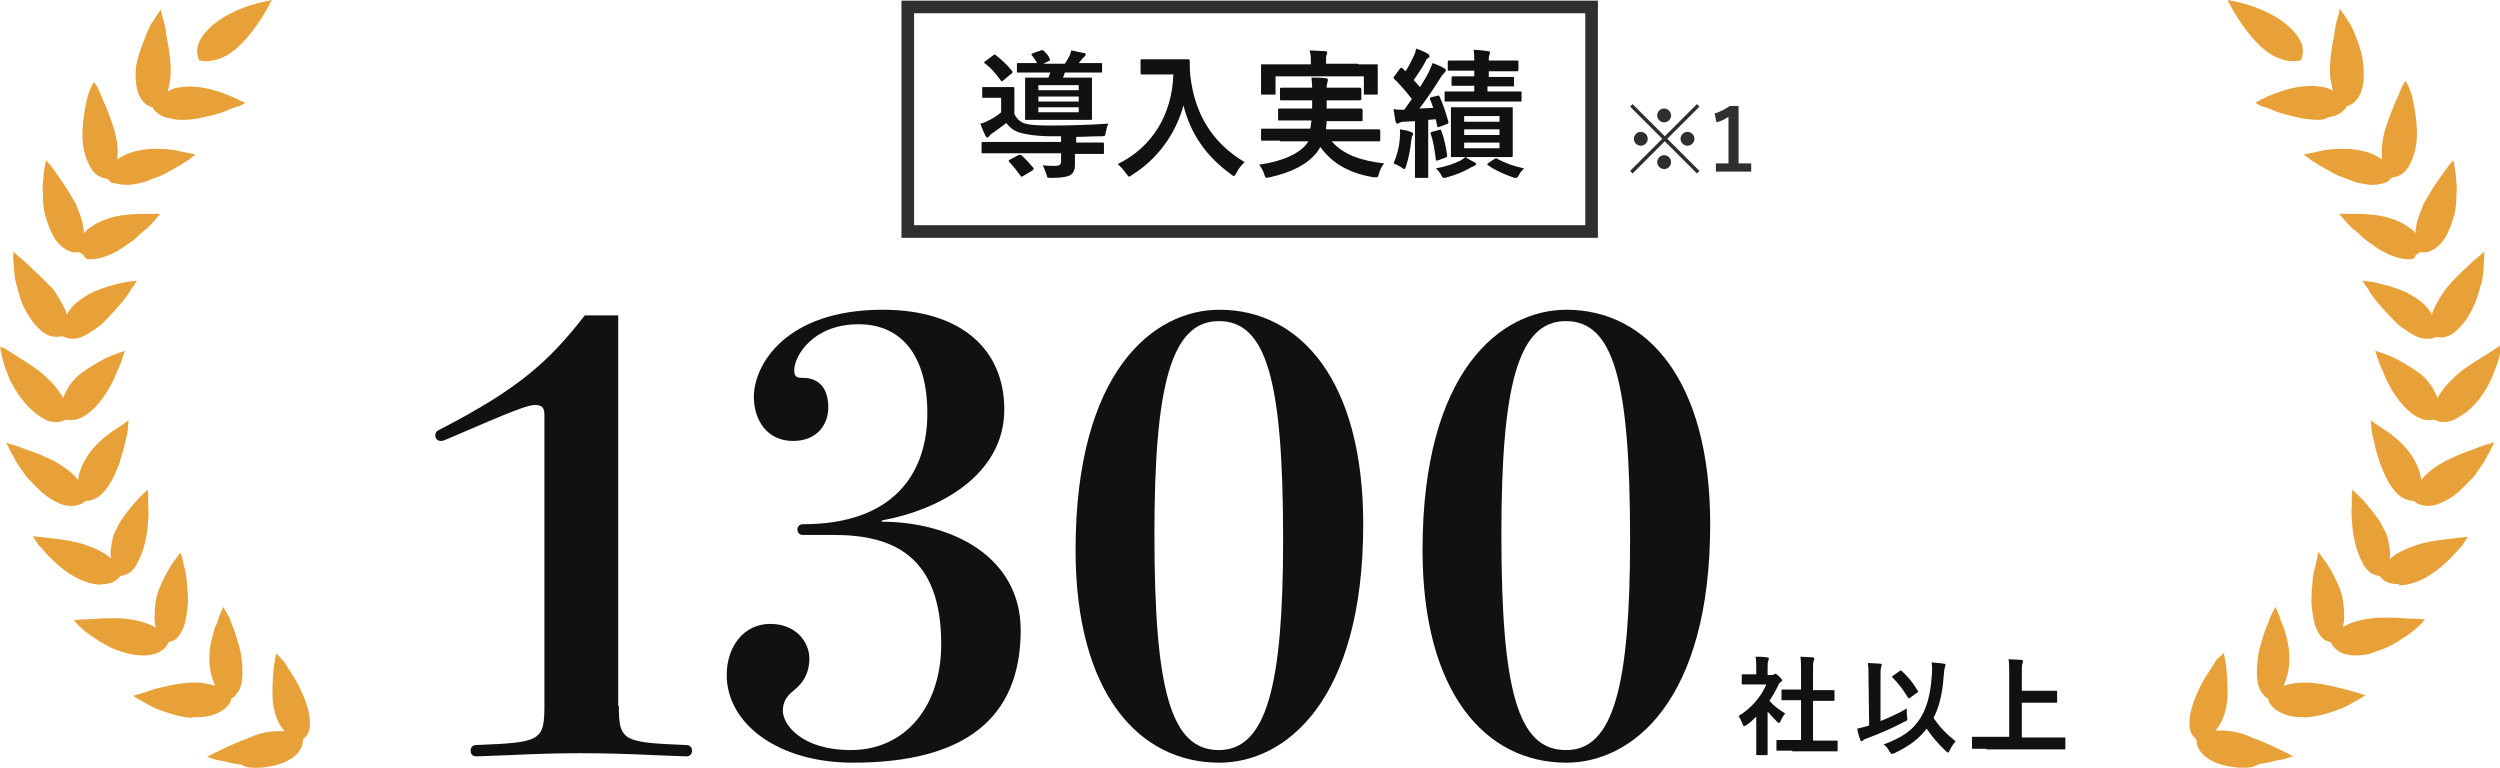
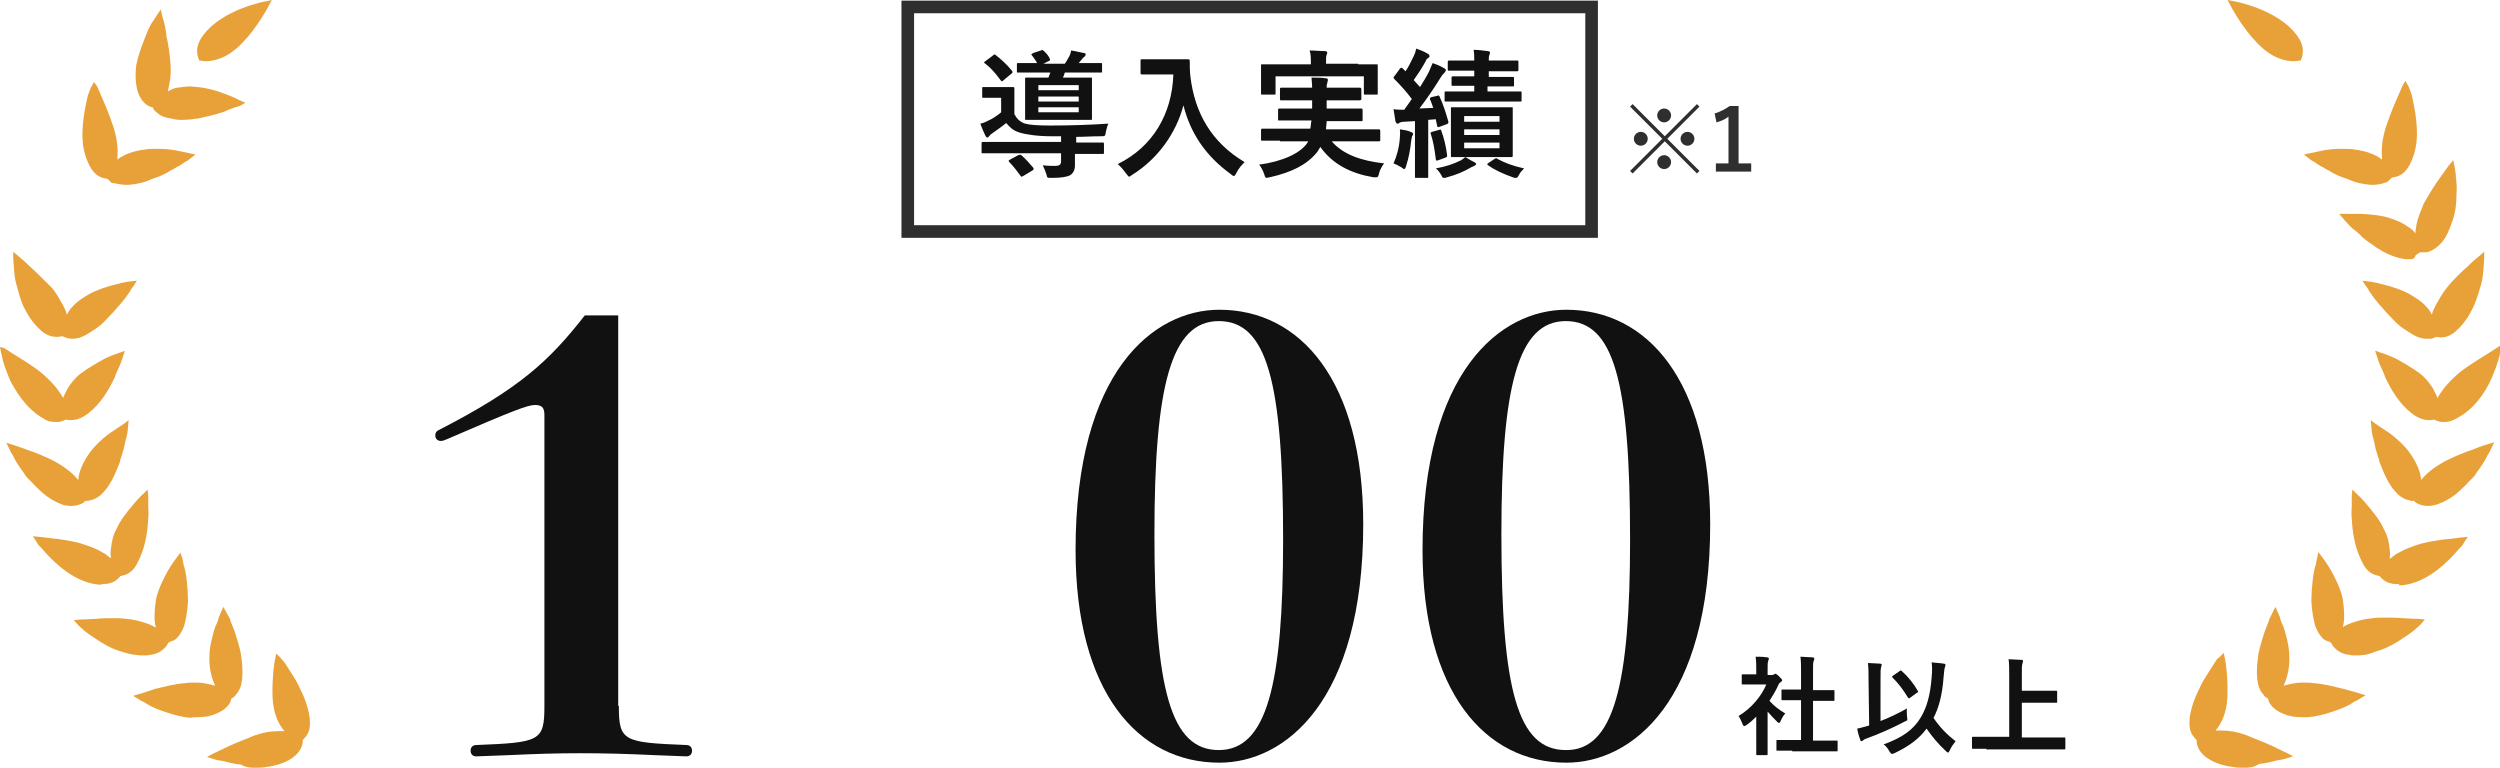
<svg xmlns="http://www.w3.org/2000/svg" version="1.1" id="レイヤー_1" x="0px" y="0px" width="396.3px" height="121.7px" viewBox="0 0 396.3 121.7" style="enable-background:new 0 0 396.3 121.7;" xml:space="preserve">
  <style type="text/css">
	.st0{fill:#E8A139;}
	.st1{enable-background:new    ;}
	.st2{fill:#111111;}
	.st3{fill:none;stroke:#2F2F2F;stroke-width:2;stroke-miterlimit:10;}
	.st4{fill:#2F2F2F;}
</style>
  <g>
    <g>
      <g>
        <g>
          <g>
            <g>
              <g>
                <path class="st0" d="M40.5,121.7c0.6,0,1.1,0,1.6-0.1c1.6-0.2,2.9-0.6,4-1.3c1.1-0.7,1.6-1.5,1.8-2.2         c0.1-0.3,0.1-0.7,0.1-0.8c0.1-0.1,0.3-0.3,0.6-0.7c0.5-0.7,0.6-1.6,0.5-2.7s-0.5-2.4-1-3.6c-0.5-1.1-1-2.2-1.6-3.1         s-1-1.6-1.4-2.2c-0.3-0.3-0.6-0.7-0.6-0.7l-0.7-0.7l-0.2,0.9c0,0-0.2,1-0.3,2.4c-0.1,1.3-0.2,3.1,0,4.7         c0.3,2.2,1.1,3.5,1.8,4.3c-0.3,0-0.6,0-0.9,0c-1.3,0-2.5,0.2-3.9,0.7c-1.1,0.5-2.6,1-4.3,1.8c-1.4,0.7-2.3,1.1-2.3,1.1         l-0.9,0.5l1,0.3c0,0,0.5,0.2,1.3,0.3h0.1c0.8,0.2,1.8,0.5,3,0.6C39,121.7,39.8,121.7,40.5,121.7L40.5,121.7z" />
              </g>
            </g>
            <g>
              <g>
                <path class="st0" d="M31,113.7c1.1,0,2.2-0.1,3.1-0.5c1.3-0.5,1.9-1.1,2.3-1.7c0.2-0.3,0.2-0.6,0.3-0.8         c0.2-0.1,0.5-0.2,0.7-0.6c0.6-0.6,0.9-1.5,1-2.6s0-2.5-0.2-3.8c-0.2-1.1-0.6-2.3-0.9-3.3c-0.3-0.9-0.7-1.7-0.9-2.4l-1-1.8         l-0.7,1.6c-0.1,0.5-0.3,1-0.6,1.6c-0.3,1-0.9,2.9-0.9,4.6c-0.1,2.2,0.5,3.8,0.9,4.7c-0.8-0.2-1.7-0.5-3.1-0.5         c-0.6,0-1.1,0-1.7,0.1c-1.6,0.1-3.4,0.6-4.7,0.9l-1.8,0.6l-1.7,0.5l1.3,0.8c0.2,0.1,0.5,0.2,0.9,0.5c0.8,0.5,1.8,0.9,3,1.3         c1.5,0.5,2.7,0.8,4,0.9C30.3,113.7,30.7,113.7,31,113.7L31,113.7z" />
              </g>
            </g>
            <g>
              <g>
                <path class="st0" d="M22.8,103.9c0.3,0,0.7,0,1-0.1c1.1-0.1,1.9-0.6,2.5-1.3c0.2-0.2,0.3-0.6,0.5-0.7s0.5-0.2,0.8-0.3         c0.5-0.3,1.1-1,1.6-2.3c0.3-1.1,0.5-2.3,0.6-3.8c0-1.3-0.1-2.4-0.2-3.4s-0.3-1.9-0.5-2.5c-0.1-0.6-0.2-1-0.2-1l-0.3-0.9         L28,88.4c0,0-0.7,0.9-1.4,2.1c-0.5,0.9-1.4,2.6-1.8,4.2c-0.2,1-0.3,2.1-0.3,3.2c0,0.6,0.1,1.1,0.2,1.6         c-0.3-0.2-0.9-0.5-1.5-0.7c-0.9-0.3-1.9-0.6-3.2-0.7C19.4,98,18.7,98,17.8,98s-1.9,0-2.6,0.1c-1.5,0.1-2.5,0.1-2.5,0.1         l-1,0.1l0.7,0.8c0,0,0.3,0.3,1,0.9c0.6,0.5,1.5,1.1,2.6,1.8c1.1,0.7,2.4,1.3,3.6,1.6C20.8,103.8,21.9,103.9,22.8,103.9         L22.8,103.9z" />
              </g>
            </g>
            <g>
              <g>
                <path class="st0" d="M16.2,92.6c0.9,0,1.7-0.2,2.3-0.7c0.3-0.2,0.5-0.5,0.6-0.6c0.2,0,0.5-0.1,0.8-0.2         c0.6-0.2,1.4-0.8,1.9-1.9c1.3-2.4,1.6-5.1,1.7-7c0.1-0.8,0-1.5,0-2.1v-0.5c0-0.7,0-1,0-1l-0.1-1l-0.6,0.6         c0,0-0.8,0.7-1.7,1.8c-1.1,1.3-2.1,2.6-2.6,3.8c-0.6,1-0.8,2.1-0.9,3.1c-0.1,0.6-0.1,1,0,1.6c-0.5-0.3-0.8-0.7-1.3-0.9         c-0.8-0.5-1.8-0.9-3-1.3c-1.4-0.5-3.1-0.7-4.4-0.9H8.7c-1.5-0.2-2.5-0.3-2.5-0.3l-1-0.1l0.6,0.9c0,0,0.2,0.5,0.8,1         c0.5,0.6,1.3,1.5,2.2,2.3c1.4,1.3,4.1,3.4,7.3,3.5C15.9,92.6,16,92.6,16.2,92.6z" />
              </g>
            </g>
            <g>
              <g>
                <path class="st0" d="M11.3,80.2c0.6,0,1-0.1,1.5-0.3c0.3-0.1,0.6-0.3,0.7-0.5c0.1,0,0.1,0,0.2,0c0.2,0,0.3,0,0.6-0.1         c0.6-0.1,1.5-0.5,2.3-1.5c0.8-0.9,1.4-2.1,1.9-3.3c0.2-0.6,0.5-1,0.6-1.7c0.2-0.5,0.3-1,0.5-1.6c0.2-0.8,0.3-1.5,0.5-2.1         l0.1-0.5c0.1-0.7,0.1-1,0.1-1l0.1-1l-0.8,0.6c0,0-0.9,0.6-2.1,1.4c-1.4,1-2.6,2.2-3.3,3.2c-1,1.4-1.7,2.9-1.8,4.3         c-0.7-0.9-1.8-1.9-3.8-3c-1.4-0.7-3-1.4-4.3-1.8C3,70.8,2,70.5,2,70.5l-1-0.3l0.5,1c0,0,0.2,0.5,0.6,1.1         c0.2,0.5,0.8,1.5,1.7,2.7c0.3,0.6,0.8,1,1.3,1.5c0.5,0.6,1,1,1.5,1.5c1.1,1,2.4,1.7,3.6,2.1C10.5,80.1,10.8,80.2,11.3,80.2z" />
              </g>
            </g>
            <g>
              <g>
                <path class="st0" d="M8.9,66.9c0.2,0,0.6,0,0.8-0.1c0.3-0.1,0.6-0.2,0.8-0.3c0.2,0.1,0.5,0.1,0.8,0.1c0.6,0,1.5-0.2,2.6-1         c2.1-1.6,3.4-3.9,4.3-5.8l0.1-0.3c0.3-0.8,0.7-1.5,0.9-2.1c0.2-0.6,0.3-0.9,0.3-0.9l0.3-0.9L19,55.9c0,0-1,0.3-2.3,0.9         c-1.1,0.6-2.7,1.5-3.9,2.4c-0.9,0.7-1.6,1.6-2.1,2.4c-0.2,0.5-0.5,0.9-0.7,1.5c-0.2-0.5-0.6-0.9-0.9-1.4         c-0.6-0.8-1.4-1.6-2.3-2.4c-0.9-0.8-2.3-1.7-3.9-2.7c-1.3-0.8-2.2-1.4-2.2-1.4L0,55l0.2,1c0,0,0.1,0.5,0.3,1.3         c0.2,0.7,0.6,1.8,1.1,3C2.3,61.6,4,64.8,7,66.4C7.5,66.8,8.2,66.9,8.9,66.9z" />
              </g>
            </g>
            <g>
              <g>
                <path class="st0" d="M11.5,53.7c0.7,0,1.4-0.2,2.1-0.6c1-0.6,2.2-1.3,3.1-2.3c0.9-0.9,1.7-1.8,2.3-2.5l0.5-0.6         c0.5-0.6,0.8-1.1,1.1-1.5c0.3-0.6,0.6-0.9,0.6-0.9l0.5-0.8l-1,0.1c0,0-1,0.1-2.4,0.5C17,45.4,15.2,46,14,46.7         c-1,0.6-1.8,1.1-2.5,1.9c-0.5,0.5-0.7,0.9-0.9,1.3c-0.1-0.5-0.3-0.9-0.6-1.5c-0.5-0.9-1-1.8-1.7-2.7C7,44.4,5.6,43,4.8,42.3         c-1-1-1.9-1.7-1.9-1.7l-0.8-0.7v1c0,0,0,0.5,0.1,1.4v0.2c0.1,0.8,0.1,1.8,0.5,2.9C3,46.5,3.3,47.9,4,49.1         c0.7,1.4,1.6,2.5,2.5,3.3c0.8,0.7,1.6,1,2.5,1h0.1c0.3,0,0.7-0.1,0.8-0.1c0.2,0.1,0.5,0.2,0.8,0.3         C11.1,53.7,11.3,53.7,11.5,53.7z" />
              </g>
            </g>
            <g>
              <g>
-                 <path class="st0" d="M14.5,41.1c0.5,0,0.9-0.1,1.4-0.2c1.1-0.3,2.3-0.8,3.5-1.6c1-0.7,2.1-1.4,2.7-2.1         c0.2-0.2,0.6-0.5,0.8-0.7c0.5-0.3,0.8-0.7,1.1-1c0.5-0.5,0.7-0.8,0.7-0.8l0.7-0.8h-1c0,0-0.5,0-1.1,0c-0.3,0-0.8,0-1.4,0         c-1.9,0.1-3.5,0.3-4.6,0.7c-1,0.3-2.1,0.8-2.9,1.4c-0.5,0.3-0.9,0.7-1.1,1c0-0.5-0.1-1-0.2-1.6c-0.2-0.9-0.6-1.9-1.1-3.1         c-0.9-1.6-1.9-3.2-2.5-4C8.7,27.1,8,26.2,8,26.2l-0.7-0.8l-0.2,1c0,0-0.1,0.5-0.2,1.3V28c-0.1,0.8-0.2,1.7-0.1,2.9         c0,1.1,0.1,2.6,0.6,4c0.5,1.5,1,2.7,1.8,3.6c0.9,1,1.8,1.4,2.4,1.5c0.1,0,0.3,0,0.5,0c0.1,0,0.3,0,0.5,0         c0.1,0.1,0.5,0.3,0.7,0.5C13.5,41.1,13.9,41.1,14.5,41.1z" />
-               </g>
+                 </g>
            </g>
            <g>
              <g>
                <path class="st0" d="M20.1,29.3c0.1,0,0.2,0,0.3,0c1.1-0.1,2.4-0.3,3.6-0.9c1-0.3,2.2-0.8,3.1-1.4c0.5-0.2,0.8-0.5,1.3-0.7         l0.9-0.6c0.6-0.3,0.9-0.6,0.9-0.6l0.8-0.6l-0.9-0.2c0,0-1-0.2-2.4-0.5c-0.6-0.1-1.5-0.2-2.3-0.2c-0.3,0-0.7,0-1,0         c-0.5,0-0.9,0-1.4,0.1c-1.8,0.2-3.4,0.8-4.4,1.6c0.1-1.3,0.1-2.7-0.5-4.8c-0.2-0.7-0.5-1.4-0.8-2.3c-0.3-0.8-0.6-1.5-0.9-2.2         c-0.6-1.4-1-2.3-1-2.3L14.9,13l-0.5,0.9c0,0-0.2,0.5-0.5,1.3v0.1c-0.1,0.3-0.2,0.8-0.3,1.3c-0.1,0.6-0.2,1.1-0.3,1.7         c-0.2,1.5-0.3,2.9-0.2,4c0.1,1.6,0.6,3,1.1,4c0.5,0.9,1.1,1.6,2.1,1.9c0.3,0.1,0.7,0.1,0.8,0.2c0.1,0.1,0.3,0.3,0.6,0.6         C18.2,29,18.9,29.3,20.1,29.3z" />
              </g>
            </g>
            <g>
              <g>
                <path class="st0" d="M29,19c0.7,0,1.5-0.1,2.3-0.2c1-0.2,2.3-0.5,3.3-0.8c0.6-0.2,1.1-0.3,1.6-0.6c0.3-0.1,0.6-0.2,0.8-0.3         c0.7-0.2,1-0.3,1-0.3l0.9-0.5L38,15.9c0,0-0.9-0.5-2.3-1c-1.5-0.6-3.1-1-4.4-1.1c-0.3,0-0.8-0.1-1.1-0.1         c-0.7,0-1.4,0.1-2.1,0.2c-0.6,0.1-1,0.3-1.5,0.6c0.1-0.5,0.2-0.9,0.3-1.5c0.2-0.9,0.2-2.1,0.1-3.2c-0.1-1.3-0.3-2.7-0.6-4         L26.3,5c-0.2-1.4-0.6-2.5-0.6-2.5l-0.2-1L25,2.2c0,0-0.3,0.5-0.7,1.1c-0.5,0.6-0.9,1.6-1.4,2.9c-0.6,1.5-1,2.7-1.3,4.1         c-0.2,1.6-0.1,3,0.2,4.1c0.3,1,0.8,1.8,1.6,2.3c0.3,0.2,0.6,0.3,0.8,0.3c0.1,0.2,0.2,0.5,0.5,0.7c0.5,0.5,1.1,0.9,2.5,1.1         C27.8,19,28.4,19,29,19z" />
              </g>
            </g>
            <g>
              <g>
                <path class="st0" d="M32.6,9.7c1.1,0,3.4-0.3,5.9-3c2.1-2.1,4.1-5.7,4.1-5.8L43.1,0l-0.9,0.2c-0.2,0-7,1.3-10,5.4         c-1.6,2.1-0.7,3.6-0.7,3.8l0.1,0.2h0.2C31.8,9.6,32.2,9.7,32.6,9.7L32.6,9.7z" />
              </g>
            </g>
          </g>
        </g>
      </g>
    </g>
    <g>
      <g>
        <g>
          <g>
            <path class="st0" d="M355.7,121.7c-0.6,0-1.1,0-1.6-0.1c-1.6-0.2-2.9-0.6-4-1.3c-1.1-0.7-1.6-1.5-1.8-2.2       c-0.1-0.3-0.1-0.7-0.1-0.8c-0.1-0.1-0.3-0.3-0.6-0.7c-0.5-0.7-0.6-1.6-0.5-2.7s0.5-2.4,1-3.6c0.5-1.1,1-2.2,1.6-3.1       s1-1.6,1.4-2.2c0.3-0.6,0.7-0.8,0.7-0.8l0.7-0.7l0.2,0.9c0,0,0.2,1,0.3,2.4c0.1,1.3,0.2,3.1,0,4.7c-0.3,2.2-1.1,3.5-1.8,4.3       c0.3,0,0.6,0,0.9,0c1.3,0,2.5,0.2,3.9,0.7c1.1,0.5,2.6,1,4.3,1.8c1.4,0.7,2.3,1.1,2.3,1.1l0.9,0.5l-1,0.3c0,0-0.5,0.2-1.3,0.3       h-0.1c-0.8,0.2-1.8,0.5-3,0.6C357.2,121.7,356.5,121.7,355.7,121.7L355.7,121.7z" />
          </g>
        </g>
        <g>
          <g>
            <path class="st0" d="M365.2,113.7c-1.1,0-2.2-0.1-3.1-0.5c-1.3-0.5-1.9-1.1-2.3-1.7c-0.2-0.3-0.2-0.6-0.3-0.8       c-0.2-0.1-0.5-0.2-0.7-0.6c-0.6-0.6-0.9-1.5-1-2.6s0-2.5,0.2-3.8c0.2-1.1,0.6-2.3,0.9-3.3c0.3-0.9,0.7-1.7,0.9-2.4l0.9-1.8       l0.7,1.6c0.1,0.5,0.3,1,0.6,1.6c0.3,1,0.9,2.9,0.9,4.6c0.1,2.2-0.5,3.8-0.9,4.7c0.8-0.2,1.7-0.5,3.1-0.5c0.6,0,1.1,0,1.7,0.1       c1.6,0.1,3.4,0.6,4.7,0.9l1.8,0.5l1.7,0.5l-1.3,0.8c-0.2,0.1-0.5,0.2-0.9,0.5c-0.8,0.5-1.8,0.9-3,1.3c-1.5,0.5-2.7,0.8-4,0.9       C365.9,113.7,365.5,113.7,365.2,113.7L365.2,113.7z" />
          </g>
        </g>
        <g>
          <g>
            <path class="st0" d="M373.4,103.9c-0.3,0-0.7,0-1-0.1c-1.1-0.1-1.9-0.6-2.5-1.3c-0.2-0.2-0.3-0.6-0.5-0.7s-0.5-0.2-0.8-0.3       c-0.5-0.3-1.1-1-1.6-2.3c-0.3-1.1-0.5-2.3-0.6-3.8c0-1.3,0.1-2.4,0.2-3.4s0.3-1.9,0.5-2.5c0.1-0.6,0.2-1,0.2-1l0.2-1l0.6,0.8       c0,0,0.7,0.9,1.4,2.1c0.5,0.9,1.4,2.6,1.8,4.2c0.2,1,0.3,2.1,0.3,3.2c0,0.6-0.1,1.1-0.2,1.6c0.3-0.2,0.9-0.5,1.5-0.7       c0.9-0.3,1.9-0.6,3.2-0.7c0.6-0.1,1.3-0.1,2.2-0.1c0.9,0,1.9,0,2.6,0.1c1.5,0.1,2.5,0.1,2.5,0.1l1,0.1l-0.7,0.8       c0,0-0.3,0.3-1,0.9c-0.6,0.5-1.5,1.1-2.6,1.8c-1.1,0.7-2.4,1.3-3.6,1.6C375.5,103.8,374.4,103.9,373.4,103.9L373.4,103.9z" />
          </g>
        </g>
        <g>
          <g>
            <path class="st0" d="M380.1,92.6c-0.9,0-1.7-0.2-2.3-0.7c-0.3-0.2-0.5-0.5-0.6-0.6c-0.2,0-0.5-0.1-0.8-0.2       c-0.6-0.2-1.4-0.8-1.9-1.9c-1.3-2.4-1.6-5.1-1.7-7c-0.1-0.8,0-1.5,0-2.1v-0.5c0-0.7,0-1,0-1l0.1-1l0.7,0.7c0,0,0.8,0.7,1.7,1.8       c1.1,1.3,2.1,2.6,2.6,3.8c0.6,1,0.8,2.1,0.9,3.1c0.1,0.6,0.1,1,0,1.6c0.5-0.3,0.8-0.7,1.3-0.9c0.8-0.5,1.8-0.9,3-1.3       c1.4-0.5,3.1-0.7,4.4-0.9h0.2c1.5-0.2,2.5-0.3,2.5-0.3l1-0.1l-0.6,0.9c0,0-0.2,0.5-0.8,1c-0.5,0.6-1.3,1.5-2.2,2.3       c-1.4,1.3-4.1,3.4-7.3,3.5C380.4,92.6,380.3,92.6,380.1,92.6z" />
          </g>
        </g>
        <g>
          <g>
            <path class="st0" d="M384.9,80.2c-0.6,0-1-0.1-1.5-0.3c-0.3-0.1-0.6-0.3-0.7-0.5c-0.1,0-0.1,0-0.2,0c-0.2,0-0.3,0-0.6-0.1       c-0.6-0.1-1.5-0.5-2.3-1.5c-0.8-0.9-1.4-2.1-1.9-3.3c-0.2-0.6-0.5-1-0.6-1.7c-0.2-0.5-0.3-1-0.5-1.6c-0.2-0.8-0.3-1.5-0.5-2.1       l-0.1-0.5c-0.1-0.7-0.1-1-0.1-1l-0.1-1l0.8,0.6c0,0,0.9,0.6,2.1,1.4c1.4,1,2.6,2.2,3.3,3.2c1,1.4,1.7,2.9,1.8,4.3       c0.7-0.9,1.8-1.9,3.8-3c1.4-0.7,3-1.4,4.3-1.8c1.4-0.6,2.5-0.9,2.5-0.9l1-0.3l-0.5,1c0,0-0.2,0.5-0.6,1.1       c-0.2,0.5-0.8,1.5-1.7,2.7c-0.3,0.6-0.8,1-1.3,1.5c-0.5,0.6-1,1-1.5,1.5c-1.1,1-2.4,1.7-3.6,2.1       C385.8,80.1,385.4,80.2,384.9,80.2z" />
          </g>
        </g>
        <g>
          <g>
            <path class="st0" d="M387.4,66.9c-0.2,0-0.6,0-0.8-0.1c-0.3-0.1-0.6-0.2-0.8-0.3c-0.2,0.1-0.5,0.1-0.8,0.1       c-0.6,0-1.5-0.2-2.6-1c-2.1-1.6-3.4-3.9-4.3-5.8l-0.1-0.3c-0.3-0.8-0.7-1.5-0.9-2.1c-0.2-0.6-0.3-0.9-0.3-0.9l-0.3-0.9l0.9,0.3       c0,0,1,0.3,2.3,0.9c1.1,0.6,2.7,1.5,3.9,2.4c0.9,0.7,1.6,1.6,2.1,2.4c0.2,0.5,0.5,0.9,0.7,1.5c0.2-0.5,0.6-0.9,0.9-1.4       c0.6-0.8,1.4-1.6,2.3-2.4c0.9-0.8,2.3-1.7,3.9-2.7c1.3-0.8,2.2-1.4,2.2-1.4l0.9-0.6l-0.2,1c0,0-0.1,0.5-0.3,1.3       c-0.2,0.7-0.6,1.8-1.1,3c-0.6,1.4-2.3,4.6-5.2,6.2C388.7,66.8,388,66.9,387.4,66.9z" />
          </g>
        </g>
        <g>
          <g>
            <path class="st0" d="M384.7,53.7c-0.7,0-1.4-0.2-2.1-0.6c-1-0.6-2.2-1.3-3.1-2.3c-0.9-0.9-1.7-1.8-2.3-2.5l-0.5-0.6       c-0.5-0.6-0.8-1.1-1.1-1.5c-0.3-0.6-0.6-0.9-0.6-0.9l-0.5-0.8l0.9,0.1c0,0,1,0.1,2.4,0.5c1.3,0.3,3.1,0.9,4.3,1.6       c1,0.6,1.8,1.1,2.5,1.9c0.5,0.5,0.7,0.9,0.9,1.3c0.1-0.5,0.3-0.9,0.6-1.5c0.5-0.9,1-1.8,1.7-2.7c1.1-1.4,2.5-2.7,3.3-3.4       c1-1,1.9-1.7,1.9-1.7l0.8-0.7v1c0,0,0,0.5-0.1,1.4v0.2c-0.1,0.8-0.1,1.8-0.5,2.9c-0.3,1.1-0.7,2.5-1.4,3.8       c-0.7,1.4-1.6,2.5-2.5,3.3c-0.8,0.7-1.6,1-2.5,1h0.2c-0.3,0-0.7-0.1-0.8-0.1c-0.2,0.1-0.5,0.2-0.8,0.3       C385.2,53.7,384.9,53.7,384.7,53.7z" />
          </g>
        </g>
        <g>
          <g>
            <path class="st0" d="M381.7,41.1c-0.5,0-0.9-0.1-1.4-0.2c-1.1-0.3-2.3-0.8-3.5-1.6c-1-0.7-2.1-1.4-2.7-2.1       c-0.2-0.2-0.6-0.5-0.8-0.7c-0.5-0.3-0.8-0.7-1.1-1c-0.5-0.5-0.7-0.8-0.7-0.8l-0.7-0.8h1c0,0,0.5,0,1.1,0c0.3,0,0.8,0,1.4,0       c1.9,0.1,3.5,0.3,4.6,0.7c1,0.3,2.1,0.8,2.9,1.4c0.5,0.3,0.9,0.7,1.1,1c0-0.5,0.1-1,0.2-1.6c0.2-0.9,0.6-1.9,1.1-3.1       c0.9-1.6,1.9-3.2,2.5-4c0.8-1.1,1.5-2.1,1.5-2.1l0.7-0.8l0.2,1c0,0,0.1,0.5,0.2,1.3V28c0.1,0.8,0.2,1.7,0.1,2.9       c0,1.1-0.1,2.6-0.6,4c-0.5,1.5-1,2.7-1.8,3.6c-0.9,1-1.8,1.4-2.4,1.5c-0.1,0-0.3,0-0.5,0s-0.3,0-0.5,0       c-0.1,0.1-0.5,0.3-0.7,0.5C382.8,41.1,382.3,41.1,381.7,41.1z" />
          </g>
        </g>
        <g>
          <g>
            <path class="st0" d="M376.1,29.3c-0.1,0-0.2,0-0.3,0c-1.1-0.1-2.4-0.3-3.6-0.9c-1-0.3-2.2-0.8-3.1-1.4       c-0.5-0.2-0.8-0.5-1.3-0.7l-0.9-0.6c-0.6-0.3-0.9-0.6-0.9-0.6l-0.8-0.6l0.9-0.2c0,0,1-0.2,2.4-0.5c0.6-0.1,1.5-0.2,2.3-0.2       c0.3,0,0.7,0,1,0c0.5,0,0.9,0,1.4,0.1c1.8,0.2,3.4,0.8,4.4,1.6c-0.1-1.3-0.1-2.7,0.5-4.8c0.2-0.7,0.5-1.4,0.8-2.3       c0.3-0.8,0.6-1.5,0.9-2.2c0.6-1.4,1-2.3,1-2.3l0.5-0.9l0.5,0.9c0,0,0.2,0.5,0.5,1.3v0.1c0.1,0.3,0.2,0.8,0.3,1.3       c0.1,0.6,0.2,1.1,0.3,1.7c0.2,1.5,0.3,2.9,0.2,4c-0.1,1.6-0.6,3-1.1,4c-0.5,0.9-1.1,1.6-2.1,1.9c-0.3,0.1-0.7,0.1-0.8,0.2       c-0.1,0.1-0.3,0.3-0.6,0.6C378,29,377.3,29.3,376.1,29.3z" />
          </g>
        </g>
        <g>
          <g>
-             <path class="st0" d="M367.4,19c-0.7,0-1.5-0.1-2.3-0.2c-1-0.2-2.3-0.5-3.3-0.8c-0.6-0.2-1.1-0.3-1.6-0.6       c-0.3-0.1-0.6-0.2-0.8-0.3c-0.7-0.2-1-0.3-1-0.3l-0.9-0.5l0.9-0.5c0,0,0.9-0.5,2.3-1c1.5-0.6,3.1-1,4.4-1.1       c0.3,0,0.8-0.1,1.1-0.1c0.7,0,1.4,0.1,2.1,0.2c0.6,0.1,1,0.3,1.5,0.6c-0.1-0.5-0.2-0.9-0.3-1.5c-0.2-0.9-0.2-2.1-0.1-3.2       c0.1-1.3,0.3-2.7,0.6-4l0.1-0.8c0.2-1.4,0.6-2.5,0.6-2.5l0.2-1l0.6,0.8c0,0,0.3,0.5,0.7,1.1c0.5,0.6,0.9,1.6,1.4,2.9       s0.9,2.5,1,3.9c0.2,1.6,0.1,3-0.2,4.1c-0.3,1-0.8,1.8-1.6,2.3c-0.3,0.2-0.6,0.3-0.8,0.3c-0.1,0.2-0.2,0.5-0.5,0.7       c-0.5,0.5-1.1,0.9-2.5,1.1C368.4,19,367.8,19,367.4,19z" />
-           </g>
+             </g>
        </g>
        <g>
          <g>
            <path class="st0" d="M363.6,9.7c-1.1,0-3.4-0.3-5.9-3c-2.1-2.1-4.1-5.7-4.1-5.8L353.1,0l1,0.2c0.2,0,7,1.3,10,5.4       c1.6,2.1,0.7,3.6,0.7,3.8l-0.1,0.2h-0.2C364.4,9.6,364.2,9.7,363.6,9.7L363.6,9.7z" />
          </g>
        </g>
      </g>
    </g>
  </g>
  <g>
    <g class="st1">
      <path class="st2" d="M98.1,111.9c0,5.6,0.7,5.8,10.7,6.2c0.6,0,0.9,0.4,0.9,0.9c0,0.5-0.3,0.9-0.9,0.9l-5.2-0.2    c-4.2-0.2-7.8-0.3-11.6-0.3c-3.6,0-7,0.1-11.2,0.3l-5.3,0.2c-0.7,0-0.9-0.5-0.9-0.9c0-0.6,0.4-0.9,0.9-0.9    c10.1-0.4,10.8-0.6,10.8-6.2V65.8c0-1.2-0.4-1.6-1.5-1.6s-3.3,0.8-13.9,5.4c-0.5,0.2-0.7,0.3-1,0.3c-0.6,0-0.9-0.4-0.9-0.9    c0-0.4,0.2-0.7,0.7-0.9C82.3,61.6,87,57.3,92.7,50h5.3V111.9z" />
-       <path class="st2" d="M139.7,82.7c11.1,0,22.1,5.5,22.1,17.2c0,14-8.9,21-26.6,21c-11.9,0-20-6.2-20-13.9c0-4.5,2.7-8.1,6.9-8.1    c4.1,0,6.2,2.9,6.2,5.5s-1.3,4.1-2.3,4.9c-1.4,1.1-1.9,2-1.9,3.4c0,2.1,2.9,6.2,10.8,6.2c8.5,0,14.3-6.8,14.3-16.8    c0-14.1-7.8-17.3-17-17.3h-4.9c-0.7,0-0.9-0.5-0.9-0.9c0-0.4,0.3-0.8,0.9-0.8c14,0,19.7-7.7,19.7-17.6c0-9-4-14.1-10.9-14.1    c-7.2,0-10.2,5-10.2,7.3c0,1.1,0.5,1.2,1.4,1.2c2,0,4,1.1,4,4.7c0,2.5-1.6,5.3-5.6,5.3c-4.1,0-6.2-3.3-6.2-7    c0-5.1,5.1-13.8,20.4-13.8c12.6,0,19.3,6.4,19.3,15.8c0,10.3-10.1,15.9-19.4,17.6V82.7z" />
    </g>
    <g class="st1">
      <path class="st2" d="M216.1,83.1c0,28.1-12.4,37.8-22.8,37.8c-12.9,0-22.8-11.2-22.8-33.7c0-28.4,12.4-38.1,22.8-38.1    C206.1,49.1,216.1,60.3,216.1,83.1z M203.4,85.5c0-25.1-2.6-34.6-10.2-34.6s-10.2,10.4-10.2,33.8c0,24.7,2.6,34.2,10.2,34.2    S203.4,108.6,203.4,85.5z" />
    </g>
    <g class="st1">
      <path class="st2" d="M271.1,83.1c0,28.1-12.4,37.8-22.8,37.8c-12.9,0-22.8-11.2-22.8-33.7c0-28.4,12.4-38.1,22.8-38.1    C261.1,49.1,271.1,60.3,271.1,83.1z M258.4,85.5c0-25.1-2.6-34.6-10.2-34.6c-7.6,0-10.2,10.4-10.2,33.8c0,24.7,2.6,34.2,10.2,34.2    C255.8,119,258.4,108.6,258.4,85.5z" />
    </g>
    <g class="st1">
      <path class="st2" d="M278.5,113.5c-0.5,0.5-1,1-1.6,1.4c-0.2,0.1-0.3,0.2-0.4,0.2c-0.1,0-0.2-0.1-0.3-0.4    c-0.2-0.5-0.4-0.9-0.6-1.2c2-1.2,3.6-3.1,4.4-5h-1.9c-1.3,0-1.7,0-1.8,0c-0.2,0-0.2,0-0.2-0.2v-1.2c0-0.2,0-0.2,0.2-0.2    c0.1,0,0.5,0,1.8,0h0.3v-0.7c0-0.9,0-1.4-0.1-2.1c0.6,0,1.1,0,1.8,0.1c0.2,0,0.3,0.1,0.3,0.2c0,0.2-0.1,0.2-0.1,0.4    c-0.1,0.2-0.1,0.5-0.1,1.4v0.8h0.7c0.2,0,0.2,0,0.3-0.1c0.1,0,0.1-0.1,0.2-0.1c0.1,0,0.3,0.1,0.6,0.4c0.3,0.3,0.5,0.5,0.5,0.6    c0,0.1,0,0.2-0.2,0.3c-0.2,0.2-0.3,0.2-0.4,0.5c-0.4,0.9-0.9,1.7-1.4,2.5c0.7,0.8,1.5,1.4,2.5,2c-0.3,0.3-0.5,0.7-0.7,1.1    c-0.1,0.3-0.2,0.4-0.3,0.4c-0.1,0-0.2-0.1-0.3-0.2c-0.5-0.5-1-1-1.5-1.6v4.7c0,1.2,0,1.9,0,2c0,0.2,0,0.2-0.2,0.2h-1.4    c-0.2,0-0.2,0-0.2-0.2c0-0.1,0-0.7,0-2V113.5z M284.1,119c-1.6,0-2.2,0-2.3,0c-0.2,0-0.2,0-0.2-0.2v-1.3c0-0.2,0-0.2,0.2-0.2    c0.1,0,0.7,0,2.3,0h1.4v-6.3h-0.8c-1.5,0-2,0-2.1,0c-0.2,0-0.2,0-0.2-0.2v-1.3c0-0.2,0-0.2,0.2-0.2c0.1,0,0.6,0,2.1,0h0.8v-2.7    c0-1.2,0-1.8-0.1-2.5c0.6,0,1.3,0.1,1.9,0.1c0.2,0,0.3,0.1,0.3,0.2c0,0.1,0,0.2-0.1,0.4c-0.1,0.2-0.1,0.6-0.1,1.9v2.7h1.1    c1.5,0,2,0,2.1,0c0.2,0,0.2,0,0.2,0.2v1.3c0,0.2,0,0.2-0.2,0.2c-0.1,0-0.6,0-2.1,0h-1.1v6.3h1.5c1.6,0,2.1,0,2.2,0    c0.2,0,0.2,0,0.2,0.2v1.3c0,0.2,0,0.2-0.2,0.2c-0.1,0-0.6,0-2.2,0H284.1z" />
    </g>
    <g class="st1">
      <path class="st2" d="M298.1,114.3c1.3-0.5,2.8-1.2,4.2-2c-0.1,0.4,0,0.9,0,1.3c0.1,0.6,0.1,0.6-0.4,0.8c-1.9,1-3.9,1.9-6.1,2.7    c-0.3,0.1-0.4,0.2-0.5,0.3c-0.1,0.1-0.2,0.1-0.2,0.1c-0.1,0-0.2-0.1-0.2-0.2c-0.2-0.5-0.4-1.2-0.5-1.8c0.6-0.1,1.1-0.3,1.6-0.4    l0.3-0.1l-0.1-7.3c0-1.2,0-1.8-0.1-2.6c0.6,0,1.3,0.1,1.9,0.1c0.2,0,0.3,0.1,0.3,0.2c0,0.1-0.1,0.2-0.1,0.4    c-0.1,0.2-0.1,0.6-0.1,1.9L298.1,114.3z M304.5,113.7c0.9-1.5,1.5-3.5,1.7-6.3c0.1-1,0.1-1.7,0-2.4c0.7,0.1,1.4,0.1,1.9,0.2    c0.2,0,0.3,0.1,0.3,0.2c0,0.2-0.1,0.3-0.1,0.4c-0.1,0.2-0.1,0.7-0.2,1.5c-0.2,2.9-0.8,5-1.6,6.5c1,1.5,2.2,2.7,3.5,3.7    c-0.3,0.4-0.7,0.9-0.9,1.4c-0.1,0.2-0.2,0.4-0.3,0.4c-0.1,0-0.2-0.1-0.4-0.3c-1.1-1-2.1-2.2-3-3.5c-1.1,1.5-2.6,2.7-5.1,3.9    c-0.2,0.1-0.3,0.1-0.4,0.1c-0.1,0-0.2-0.1-0.4-0.4c-0.2-0.4-0.5-0.8-0.9-1.1C301.6,116.9,303.3,115.7,304.5,113.7z M301.1,106.4    c0.1-0.1,0.1-0.1,0.2-0.1c0.1,0,0.1,0,0.2,0.1c1,0.9,1.8,1.9,2.5,3.1c0.1,0.2,0.1,0.2-0.1,0.3l-1.1,0.8c-0.1,0.1-0.2,0.1-0.2,0.1    c-0.1,0-0.1-0.1-0.2-0.2c-0.8-1.3-1.5-2.2-2.4-3.1c-0.1-0.1-0.1-0.2,0.1-0.3L301.1,106.4z" />
      <path class="st2" d="M314.9,118.7c-1.5,0-2,0-2.1,0c-0.2,0-0.2,0-0.2-0.2V117c0-0.2,0-0.2,0.2-0.2c0.1,0,0.6,0,2.1,0h3.6v-9.5    c0-1.4,0-2.1-0.1-2.8c0.6,0,1.4,0.1,2,0.1c0.2,0,0.3,0.1,0.3,0.2c0,0.1-0.1,0.3-0.1,0.4c-0.1,0.2-0.1,0.6-0.1,1.6v2.7h3.3    c1.5,0,2,0,2.1,0c0.2,0,0.2,0,0.2,0.2v1.5c0,0.2,0,0.2-0.2,0.2c-0.1,0-0.6,0-2.1,0h-3.3v5.5h4.6c1.5,0,2,0,2.1,0    c0.2,0,0.2,0,0.2,0.2v1.5c0,0.2,0,0.2-0.2,0.2c-0.1,0-0.6,0-2.1,0H314.9z" />
    </g>
  </g>
  <rect x="143.9" y="1.1" class="st3" width="108.4" height="35.6" />
  <g>
    <g class="st1">
      <path class="st2" d="M170.4,24.4c0,0.7,0,1.2,0,1.8c0,0.8-0.3,1.3-0.8,1.6c-0.5,0.2-1.1,0.4-2.9,0.4c-0.7,0-0.7,0-0.8-0.5    c-0.2-0.6-0.4-1.1-0.6-1.5c0.8,0.1,1.6,0.1,2,0.1c0.6,0,0.9-0.2,0.9-0.7v-1.3h-9.6c-2,0-2.6,0-2.8,0c-0.2,0-0.2,0-0.2-0.2v-1.3    c0-0.2,0-0.3,0.2-0.3c0.1,0,0.8,0,2.8,0h9.6v-0.9h-1.5c-2.3,0-4.2-0.3-5.1-0.6c-1-0.3-1.5-0.8-2.1-1.5c-0.7,0.6-1.5,1.1-2.3,1.7    c-0.2,0.1-0.3,0.3-0.4,0.4c-0.1,0.1-0.2,0.2-0.3,0.2c-0.1,0-0.2-0.1-0.3-0.3c-0.3-0.6-0.5-1.1-0.8-1.9c0.5-0.1,0.9-0.3,1.3-0.5    c0.7-0.3,1.4-0.8,2-1.3v-2.3h-1.2c-1.2,0-1.5,0-1.6,0c-0.2,0-0.2,0-0.2-0.2V14c0-0.2,0-0.2,0.2-0.2c0.2,0,0.4,0,1.6,0h1.4    c1.2,0,1.5,0,1.6,0c0.2,0,0.3,0,0.3,0.2c0,0.1,0,0.6,0,1.5v2.6c0.4,0.7,0.8,1.2,1.7,1.5c0.7,0.2,2,0.3,4,0.3    c3.1,0,6.2-0.1,9.2-0.3c-0.2,0.4-0.3,0.9-0.4,1.3c-0.1,0.7-0.1,0.7-0.8,0.7c-1.4,0-2.7,0.1-3.9,0.1v0.9h1.4c2,0,2.7,0,2.8,0    c0.2,0,0.2,0,0.2,0.3v1.3c0,0.2,0,0.2-0.2,0.2c-0.1,0-0.8,0-2.8,0H170.4z M157.4,8.8c0.2-0.2,0.3-0.2,0.4-0.1    c0.9,0.7,1.8,1.5,2.6,2.5c0.1,0.1,0.1,0.2,0.1,0.2c0,0.1,0,0.2-0.2,0.3l-1.2,1c-0.1,0.1-0.2,0.2-0.3,0.2c0,0-0.1-0.1-0.2-0.2    c-0.8-1.1-1.6-2-2.4-2.6c-0.1-0.1-0.2-0.1-0.2-0.2c0-0.1,0.1-0.1,0.2-0.2L157.4,8.8z M161.4,24.6c0.3-0.1,0.3-0.1,0.5,0    c0.7,0.6,1.3,1.3,1.9,2c0.1,0.2,0.1,0.2-0.1,0.4l-1.5,0.9c-0.2,0.1-0.3,0.2-0.4,0c-0.5-0.7-1.2-1.6-1.8-2.2    c-0.1-0.1-0.1-0.1-0.1-0.2c0-0.1,0.1-0.1,0.2-0.2L161.4,24.6z M164.4,11.5c-2.1,0-2.9,0-3,0c-0.2,0-0.2,0-0.2-0.2v-1.1    c0-0.2,0-0.2,0.2-0.2c0.1,0,0.9,0,3,0c-0.2-0.4-0.5-0.8-0.8-1.2c-0.2-0.2-0.1-0.2,0.2-0.4L165,8c0.2-0.1,0.3-0.1,0.5,0.1    c0.4,0.4,0.7,0.7,0.9,1.2c0.1,0.2,0.1,0.3-0.2,0.4l-0.8,0.4h3.4c0.2-0.3,0.4-0.6,0.6-1c0.2-0.3,0.3-0.6,0.4-1.1    c0.7,0.1,1.4,0.3,2,0.4c0.2,0,0.3,0.1,0.3,0.2c0,0.2-0.1,0.3-0.2,0.4c-0.2,0.1-0.3,0.3-0.4,0.4L171,10h0.5c2.2,0,2.9,0,3,0    c0.2,0,0.2,0,0.2,0.2v1.1c0,0.2,0,0.2-0.2,0.2c-0.1,0-0.9,0-3,0h-2.7c-0.1,0.3-0.2,0.6-0.3,0.8h1.6c1.9,0,2.6,0,2.8,0    c0.2,0,0.2,0,0.2,0.2c0,0.1,0,0.6,0,1.8V17c0,1.2,0,1.7,0,1.8c0,0.2,0,0.2-0.2,0.2c-0.2,0-0.8,0-2.8,0h-4.6c-1.9,0-2.6,0-2.8,0    c-0.2,0-0.2,0-0.2-0.2c0-0.2,0-0.6,0-1.8v-2.7c0-1.2,0-1.7,0-1.8c0-0.2,0-0.2,0.2-0.2c0.2,0,0.8,0,2.8,0h0.7    c0.1-0.3,0.2-0.5,0.3-0.8H164.4z M164.6,13.5v0.8h6.4v-0.8H164.6z M171,16.1v-0.8h-6.4v0.8H171z M171,17h-6.4v0.8h6.4V17z" />
      <path class="st2" d="M186.1,9.4c1.6,0,2.1,0,2.2,0c0.2,0,0.3,0,0.3,0.3c0,0.8,0,1.4,0.1,2.4c0.7,5.9,3.4,10.5,8.6,13.6    c-0.4,0.4-0.9,0.9-1.3,1.7c-0.2,0.4-0.3,0.5-0.4,0.5c-0.1,0-0.3-0.1-0.5-0.3c-4-2.9-6.4-6.5-7.5-10.9c-1.2,4.5-4.1,8.5-8.1,11    c-0.3,0.2-0.4,0.3-0.5,0.3c-0.2,0-0.2-0.2-0.5-0.5c-0.4-0.6-0.9-1.1-1.3-1.5c5.5-2.7,8.6-7.9,8.8-14.2h-2.7c-1.6,0-2.1,0-2.2,0    c-0.2,0-0.3,0-0.3-0.2V9.6c0-0.2,0-0.2,0.3-0.2c0.1,0,0.6,0,2.2,0H186.1z" />
      <path class="st2" d="M202.9,22.3c-2,0-2.7,0-2.8,0c-0.2,0-0.2,0-0.2-0.2v-1.4c0-0.2,0-0.3,0.2-0.3c0.1,0,0.8,0,2.8,0h4.8    c0.1-0.4,0.1-0.9,0.2-1.3h-2.1c-2.1,0-2.9,0-3,0c-0.2,0-0.2,0-0.2-0.2v-1.4c0-0.2,0-0.3,0.2-0.3c0.1,0,0.9,0,3,0h2.2v-1.3h-2    c-2,0-2.8,0-2.9,0c-0.2,0-0.2,0-0.2-0.3v-1.4c0-0.2,0-0.3,0.2-0.3c0.1,0,0.9,0,2.9,0h2c0-0.7-0.1-1.2-0.1-1.6c0.7,0,1.6,0,2.2,0.1    c0.3,0,0.4,0.1,0.4,0.3c0,0.1-0.1,0.3-0.1,0.5c-0.1,0.2-0.1,0.3-0.1,0.7h2.3c2,0,2.8,0,2.9,0c0.2,0,0.3,0,0.3,0.3v1.4    c0,0.2,0,0.3-0.3,0.3c-0.1,0-0.9,0-2.9,0h-2.3v1.3h2.4c2.1,0,2.8,0,3,0c0.2,0,0.3,0,0.3,0.3V19c0,0.2,0,0.2-0.3,0.2    c-0.1,0-0.8,0-3,0h-2.4c0,0.5-0.1,0.9-0.1,1.3h5.5c2,0,2.7,0,2.8,0c0.2,0,0.3,0,0.3,0.3v1.4c0,0.2,0,0.2-0.3,0.2    c-0.1,0-0.8,0-2.8,0h-4.6c1.8,2.1,4.7,3.1,8.3,3.5c-0.3,0.4-0.7,1.1-0.8,1.6c-0.1,0.5-0.2,0.6-0.4,0.6c-0.1,0-0.3,0-0.5,0    c-3.5-0.6-6.4-2-8.4-4.8c-0.2,0.3-0.3,0.5-0.5,0.8c-1.6,2-4,3.2-7.5,4c-0.2,0-0.4,0.1-0.5,0.1c-0.2,0-0.3-0.2-0.4-0.6    c-0.2-0.6-0.5-1.1-0.8-1.5c3.7-0.5,6.5-1.8,7.6-3.4l0.2-0.3H202.9z M215.3,10.2c2,0,2.8,0,2.9,0c0.2,0,0.2,0,0.2,0.2    c0,0.1,0,0.5,0,1.1v0.9c0,1.9,0,2.3,0,2.4c0,0.2,0,0.2-0.2,0.2h-1.8c-0.2,0-0.2,0-0.2-0.2v-2.7h-14v2.7c0,0.2,0,0.2-0.3,0.2h-1.8    c-0.2,0-0.2,0-0.2-0.2c0-0.1,0-0.5,0-2.4v-0.7c0-0.8,0-1.2,0-1.3c0-0.2,0-0.2,0.2-0.2c0.2,0,0.9,0,2.9,0h4.8v-0.1    c0-0.9,0-1.5-0.2-2.1c0.8,0,1.6,0.1,2.4,0.1c0.2,0,0.4,0.1,0.4,0.2c0,0.2-0.1,0.3-0.1,0.4c-0.1,0.2-0.1,0.5-0.1,1.3v0.1H215.3z" />
      <path class="st2" d="M227.8,15.2c0.2-0.1,0.3-0.1,0.4,0.1c0.6,1.3,1,2.6,1.4,4c0,0.2,0,0.3-0.3,0.4l-1.1,0.4    c-0.3,0.1-0.3,0.1-0.4-0.2l-0.2-1l-1.2,0.1v6.1c0,2,0,2.8,0,2.9c0,0.2,0,0.2-0.2,0.2h-1.7c-0.2,0-0.2,0-0.2-0.2c0-0.1,0-0.9,0-2.9    v-5.9l-1.7,0.1c-0.4,0-0.7,0.1-0.8,0.2c-0.1,0.1-0.2,0.1-0.3,0.1s-0.2-0.1-0.3-0.4c-0.1-0.6-0.2-1.2-0.3-1.9    c0.6,0.1,1.1,0.1,1.7,0.1c0.4-0.6,0.8-1.1,1.2-1.7c-0.8-1.1-1.8-2.2-2.8-3.2c-0.1-0.1-0.1-0.2-0.1-0.2c0-0.1,0.1-0.2,0.2-0.3    l0.8-1.1c0.2-0.2,0.2-0.2,0.4-0.1l0.5,0.5c0.5-0.7,0.9-1.6,1.3-2.4c0.2-0.4,0.3-0.7,0.4-1.2c0.6,0.2,1.3,0.5,1.8,0.8    c0.2,0.1,0.3,0.2,0.3,0.4s-0.1,0.2-0.2,0.3c-0.2,0.1-0.3,0.2-0.4,0.5c-0.6,1.1-1.2,2-1.9,3l1,1.1c0.5-0.8,1-1.6,1.4-2.4    c0.2-0.5,0.4-0.9,0.6-1.4c0.6,0.2,1.3,0.5,1.8,0.8c0.2,0.1,0.3,0.2,0.3,0.3c0,0.2-0.1,0.2-0.2,0.4c-0.2,0.2-0.4,0.4-0.7,0.9    c-1.1,1.8-2.3,3.5-3.3,4.8l2.2-0.1c-0.2-0.5-0.3-0.9-0.5-1.3c-0.1-0.2,0-0.3,0.2-0.4L227.8,15.2z M221.9,21.9c0-0.5,0.1-0.9,0-1.4    c0.7,0.1,1.3,0.2,1.7,0.4c0.3,0.1,0.4,0.2,0.4,0.3c0,0.1,0,0.2-0.1,0.3c-0.1,0.1-0.1,0.4-0.2,0.8c-0.1,1.2-0.4,2.8-0.8,4    c-0.1,0.4-0.2,0.5-0.3,0.5c-0.1,0-0.2-0.1-0.5-0.3c-0.3-0.2-0.9-0.5-1.2-0.6C221.4,24.8,221.8,23.4,221.9,21.9z M228.1,20.6    c0.3-0.1,0.3-0.1,0.4,0.2c0.4,1.1,0.7,2.3,0.9,3.8c0,0.2,0,0.3-0.3,0.4l-1.1,0.4c-0.3,0.1-0.4,0.1-0.4-0.2c-0.2-1.6-0.4-2.8-0.8-4    c-0.1-0.2,0-0.2,0.2-0.3L228.1,20.6z M233.7,25.7c0.2,0.1,0.3,0.2,0.3,0.3c0,0.1-0.1,0.2-0.3,0.3c-0.2,0.1-0.5,0.2-0.8,0.4    c-0.9,0.5-2,1-3.5,1.4c-0.2,0.1-0.4,0.1-0.5,0.1c-0.2,0-0.3-0.1-0.4-0.4c-0.3-0.5-0.6-0.9-0.9-1.1c1.6-0.3,2.8-0.7,3.8-1.2    c0.3-0.1,0.6-0.4,0.9-0.6C232.9,25.3,233.3,25.5,233.7,25.7z M235.8,13.6v0.9h2.3c2.1,0,2.8,0,2.9,0c0.2,0,0.2,0,0.2,0.2v1.2    c0,0.2,0,0.2-0.2,0.2c-0.1,0-0.8,0-2.9,0h-6c-2.1,0-2.8,0-2.9,0c-0.2,0-0.2,0-0.2-0.2v-1.2c0-0.2,0-0.2,0.2-0.2c0.1,0,0.9,0,2.9,0    h1.6v-0.9h-0.8c-1.9,0-2.5,0-2.6,0c-0.2,0-0.2,0-0.2-0.2v-1c0-0.2,0-0.3,0.2-0.3c0.1,0,0.8,0,2.6,0h0.8v-0.9h-1.2    c-2,0-2.7,0-2.8,0c-0.2,0-0.2,0-0.2-0.3V9.9c0-0.2,0-0.3,0.2-0.3c0.1,0,0.8,0,2.8,0h1.2c0-0.6,0-1.1-0.1-1.7    c0.8,0,1.4,0.1,2.2,0.2c0.2,0,0.4,0.1,0.4,0.2c0,0.1,0,0.2-0.1,0.4s-0.1,0.4-0.1,0.9h1.7c2,0,2.7,0,2.8,0c0.2,0,0.2,0,0.2,0.3v1.1    c0,0.2,0,0.3-0.2,0.3c-0.1,0-0.8,0-2.8,0h-1.7v0.9h1.2c1.9,0,2.5,0,2.6,0c0.2,0,0.2,0,0.2,0.3v1c0,0.2,0,0.2-0.2,0.2    c-0.1,0-0.7,0-2.6,0H235.8z M236.9,17c1.9,0,2.5,0,2.7,0c0.2,0,0.2,0,0.2,0.2c0,0.1,0,0.7,0,2v3.4c0,1.3,0,1.9,0,2    c0,0.2,0,0.3-0.2,0.3c-0.2,0-0.8,0-2.7,0h-4c-1.9,0-2.5,0-2.7,0c-0.2,0-0.2,0-0.2-0.3c0-0.1,0-0.7,0-2v-3.4c0-1.3,0-1.9,0-2    c0-0.2,0-0.2,0.2-0.2c0.1,0,0.8,0,2.7,0H236.9z M232.1,19.3h5.6v-0.9h-5.6V19.3z M237.7,21.4v-0.9h-5.6v0.9H237.7z M237.7,22.6    h-5.6v0.9h5.6V22.6z M236.9,25.2c0.2-0.1,0.3-0.2,0.5,0c1.1,0.6,2.4,1.1,4.2,1.5c-0.3,0.3-0.6,0.6-0.8,1c-0.2,0.4-0.3,0.5-0.5,0.5    c-0.1,0-0.3,0-0.5-0.1c-1.4-0.5-2.8-1.1-3.9-1.9c-0.2-0.1-0.2-0.2,0.1-0.4L236.9,25.2z" />
    </g>
  </g>
  <g>
    <g class="st1">
      <path class="st4" d="M269.4,27.1l-0.4,0.4l-5.1-5.1l-5.1,5.1l-0.4-0.4l5.1-5.1l-5.1-5.1l0.4-0.4l5.1,5.1l5.1-5.1l0.4,0.4l-5.1,5.1    L269.4,27.1z M261.2,22c0,0.6-0.5,1.1-1.1,1.1s-1.1-0.5-1.1-1.1c0-0.6,0.5-1.1,1.1-1.1S261.2,21.4,261.2,22z M264.9,18.3    c0,0.6-0.5,1.1-1.1,1.1c-0.6,0-1.1-0.5-1.1-1.1c0-0.6,0.5-1.1,1.1-1.1C264.4,17.2,264.9,17.7,264.9,18.3z M264.9,25.7    c0,0.6-0.5,1.1-1.1,1.1c-0.6,0-1.1-0.5-1.1-1.1c0-0.6,0.5-1.1,1.1-1.1C264.4,24.6,264.9,25.1,264.9,25.7z M268.6,22    c0,0.6-0.5,1.1-1.1,1.1s-1.1-0.5-1.1-1.1c0-0.6,0.5-1.1,1.1-1.1S268.6,21.4,268.6,22z" />
      <path class="st4" d="M275.6,25.9h2v1.3h-5.6v-1.3h2v-7.4c-0.5,0.4-1.2,0.7-1.9,0.9l-0.3-1.4c0.9-0.3,1.7-0.7,2.4-1.2h1.4V25.9z" />
    </g>
  </g>
</svg>